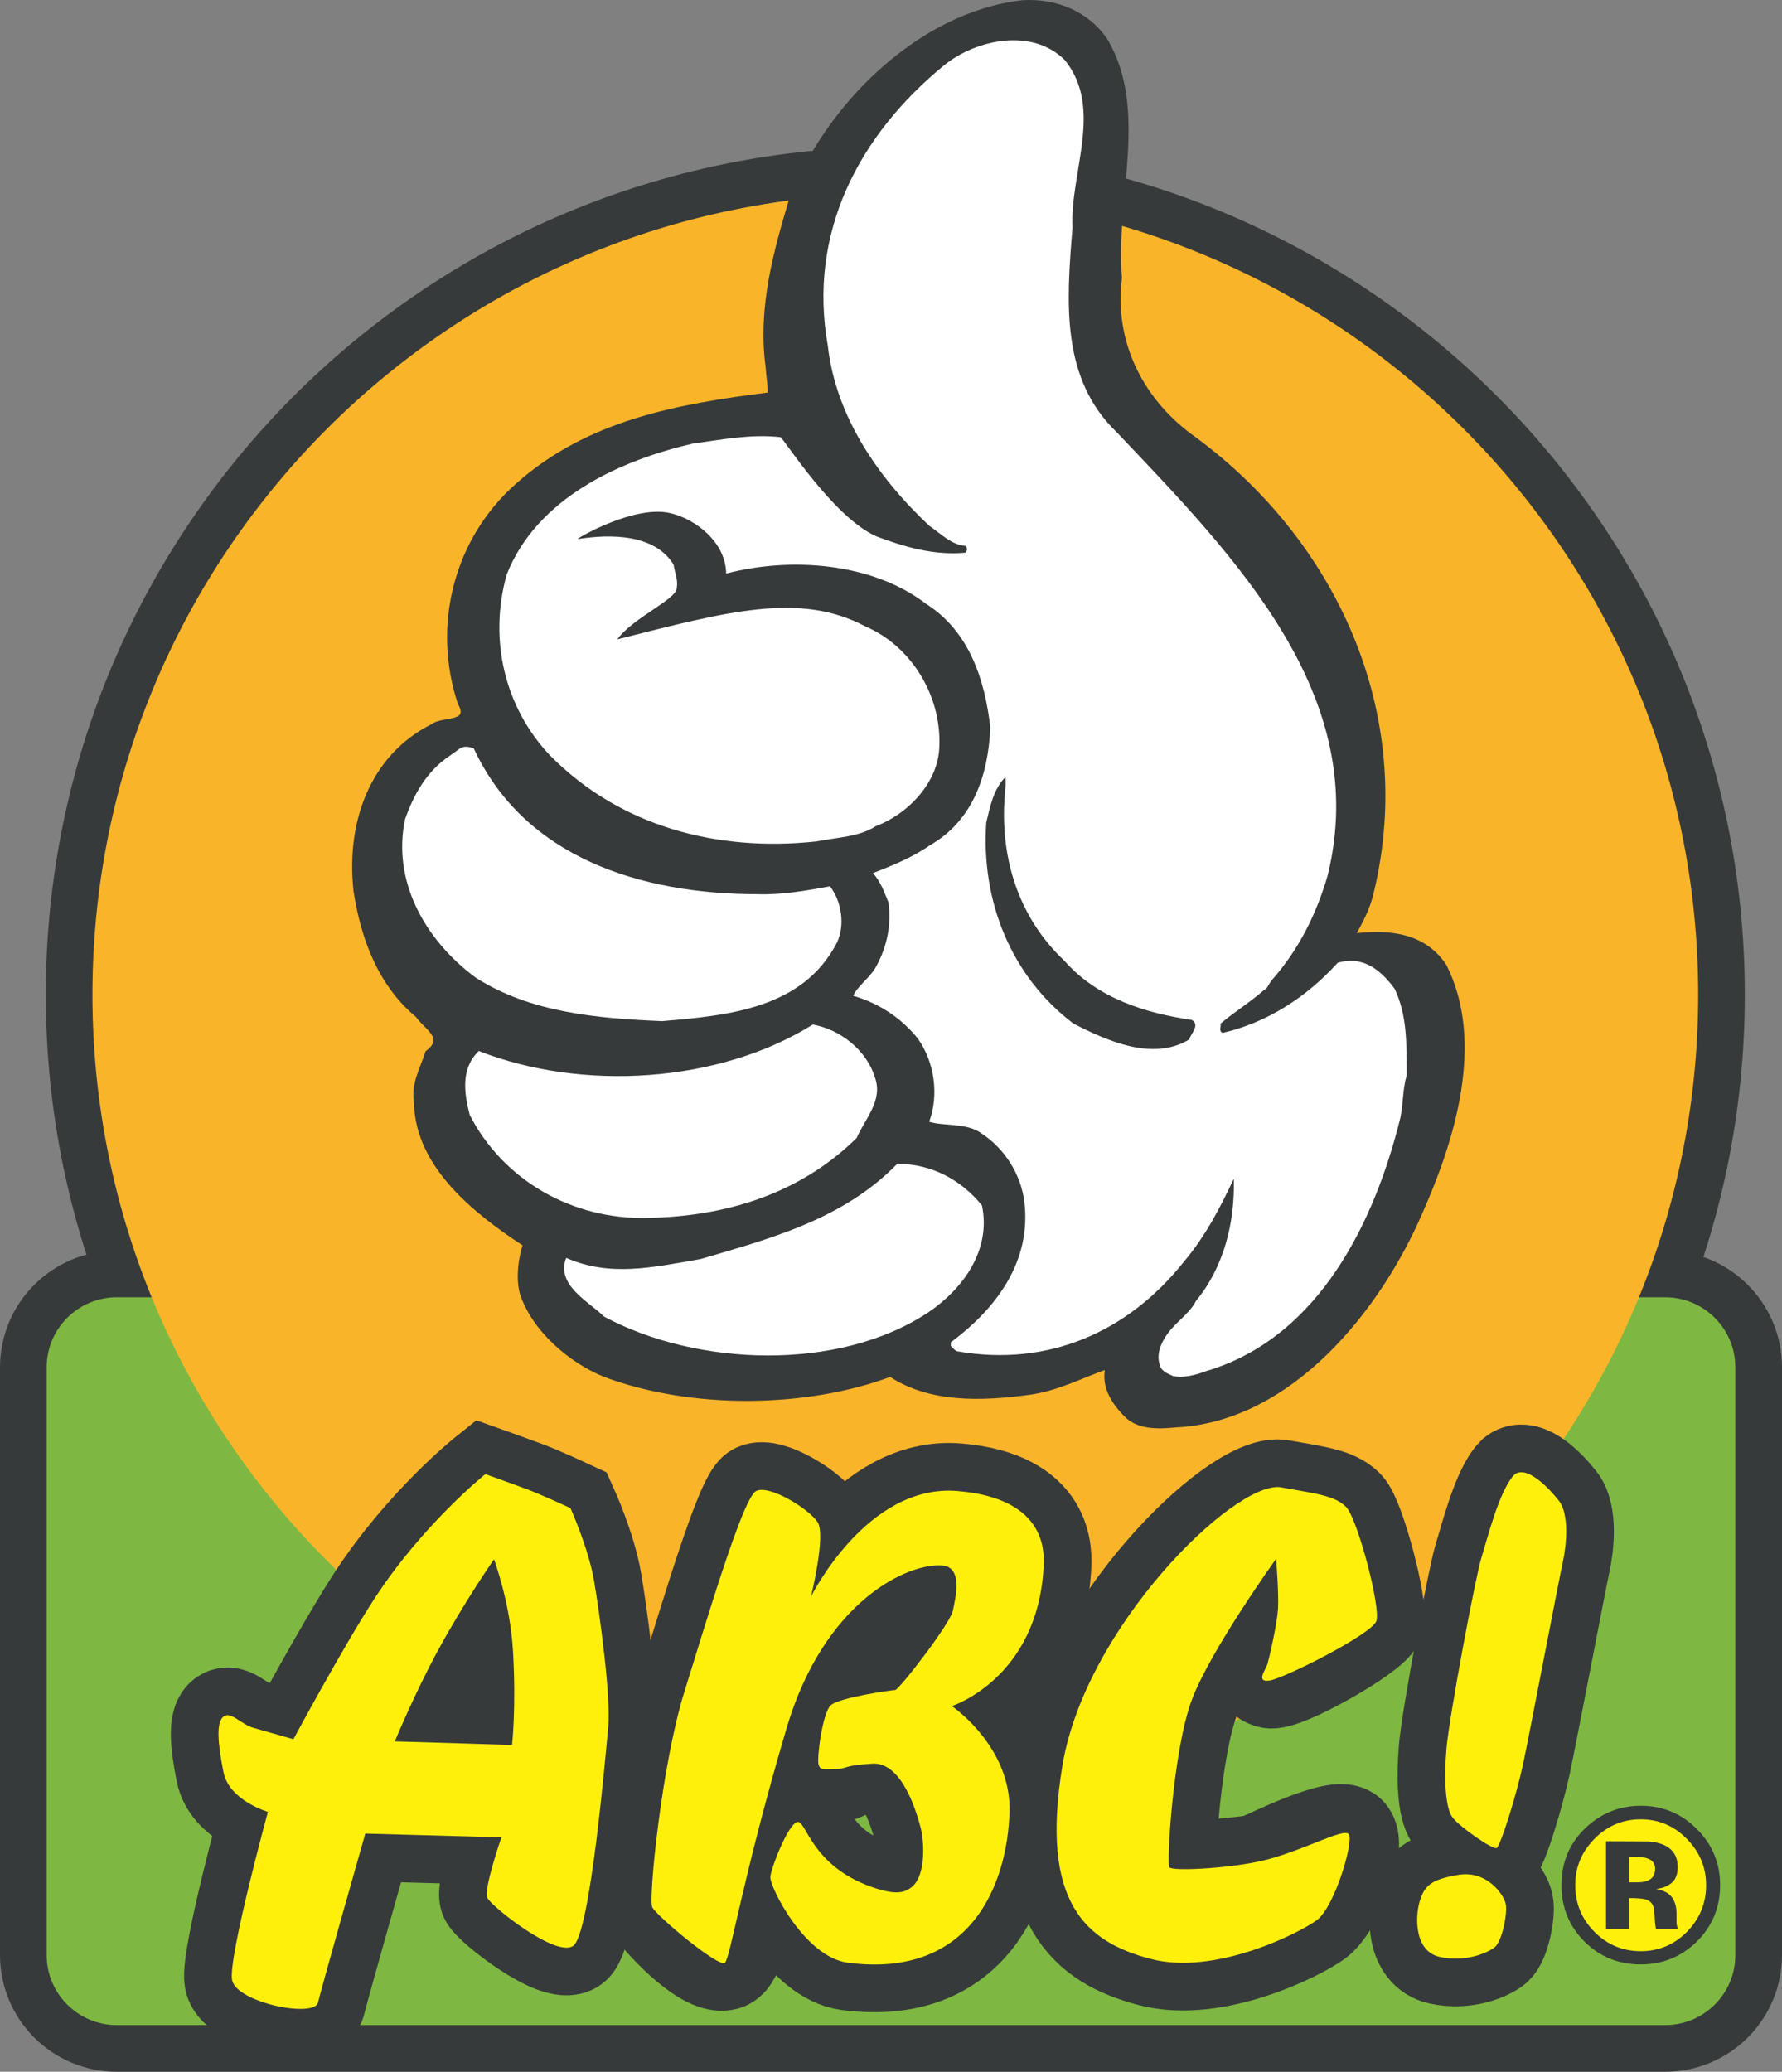
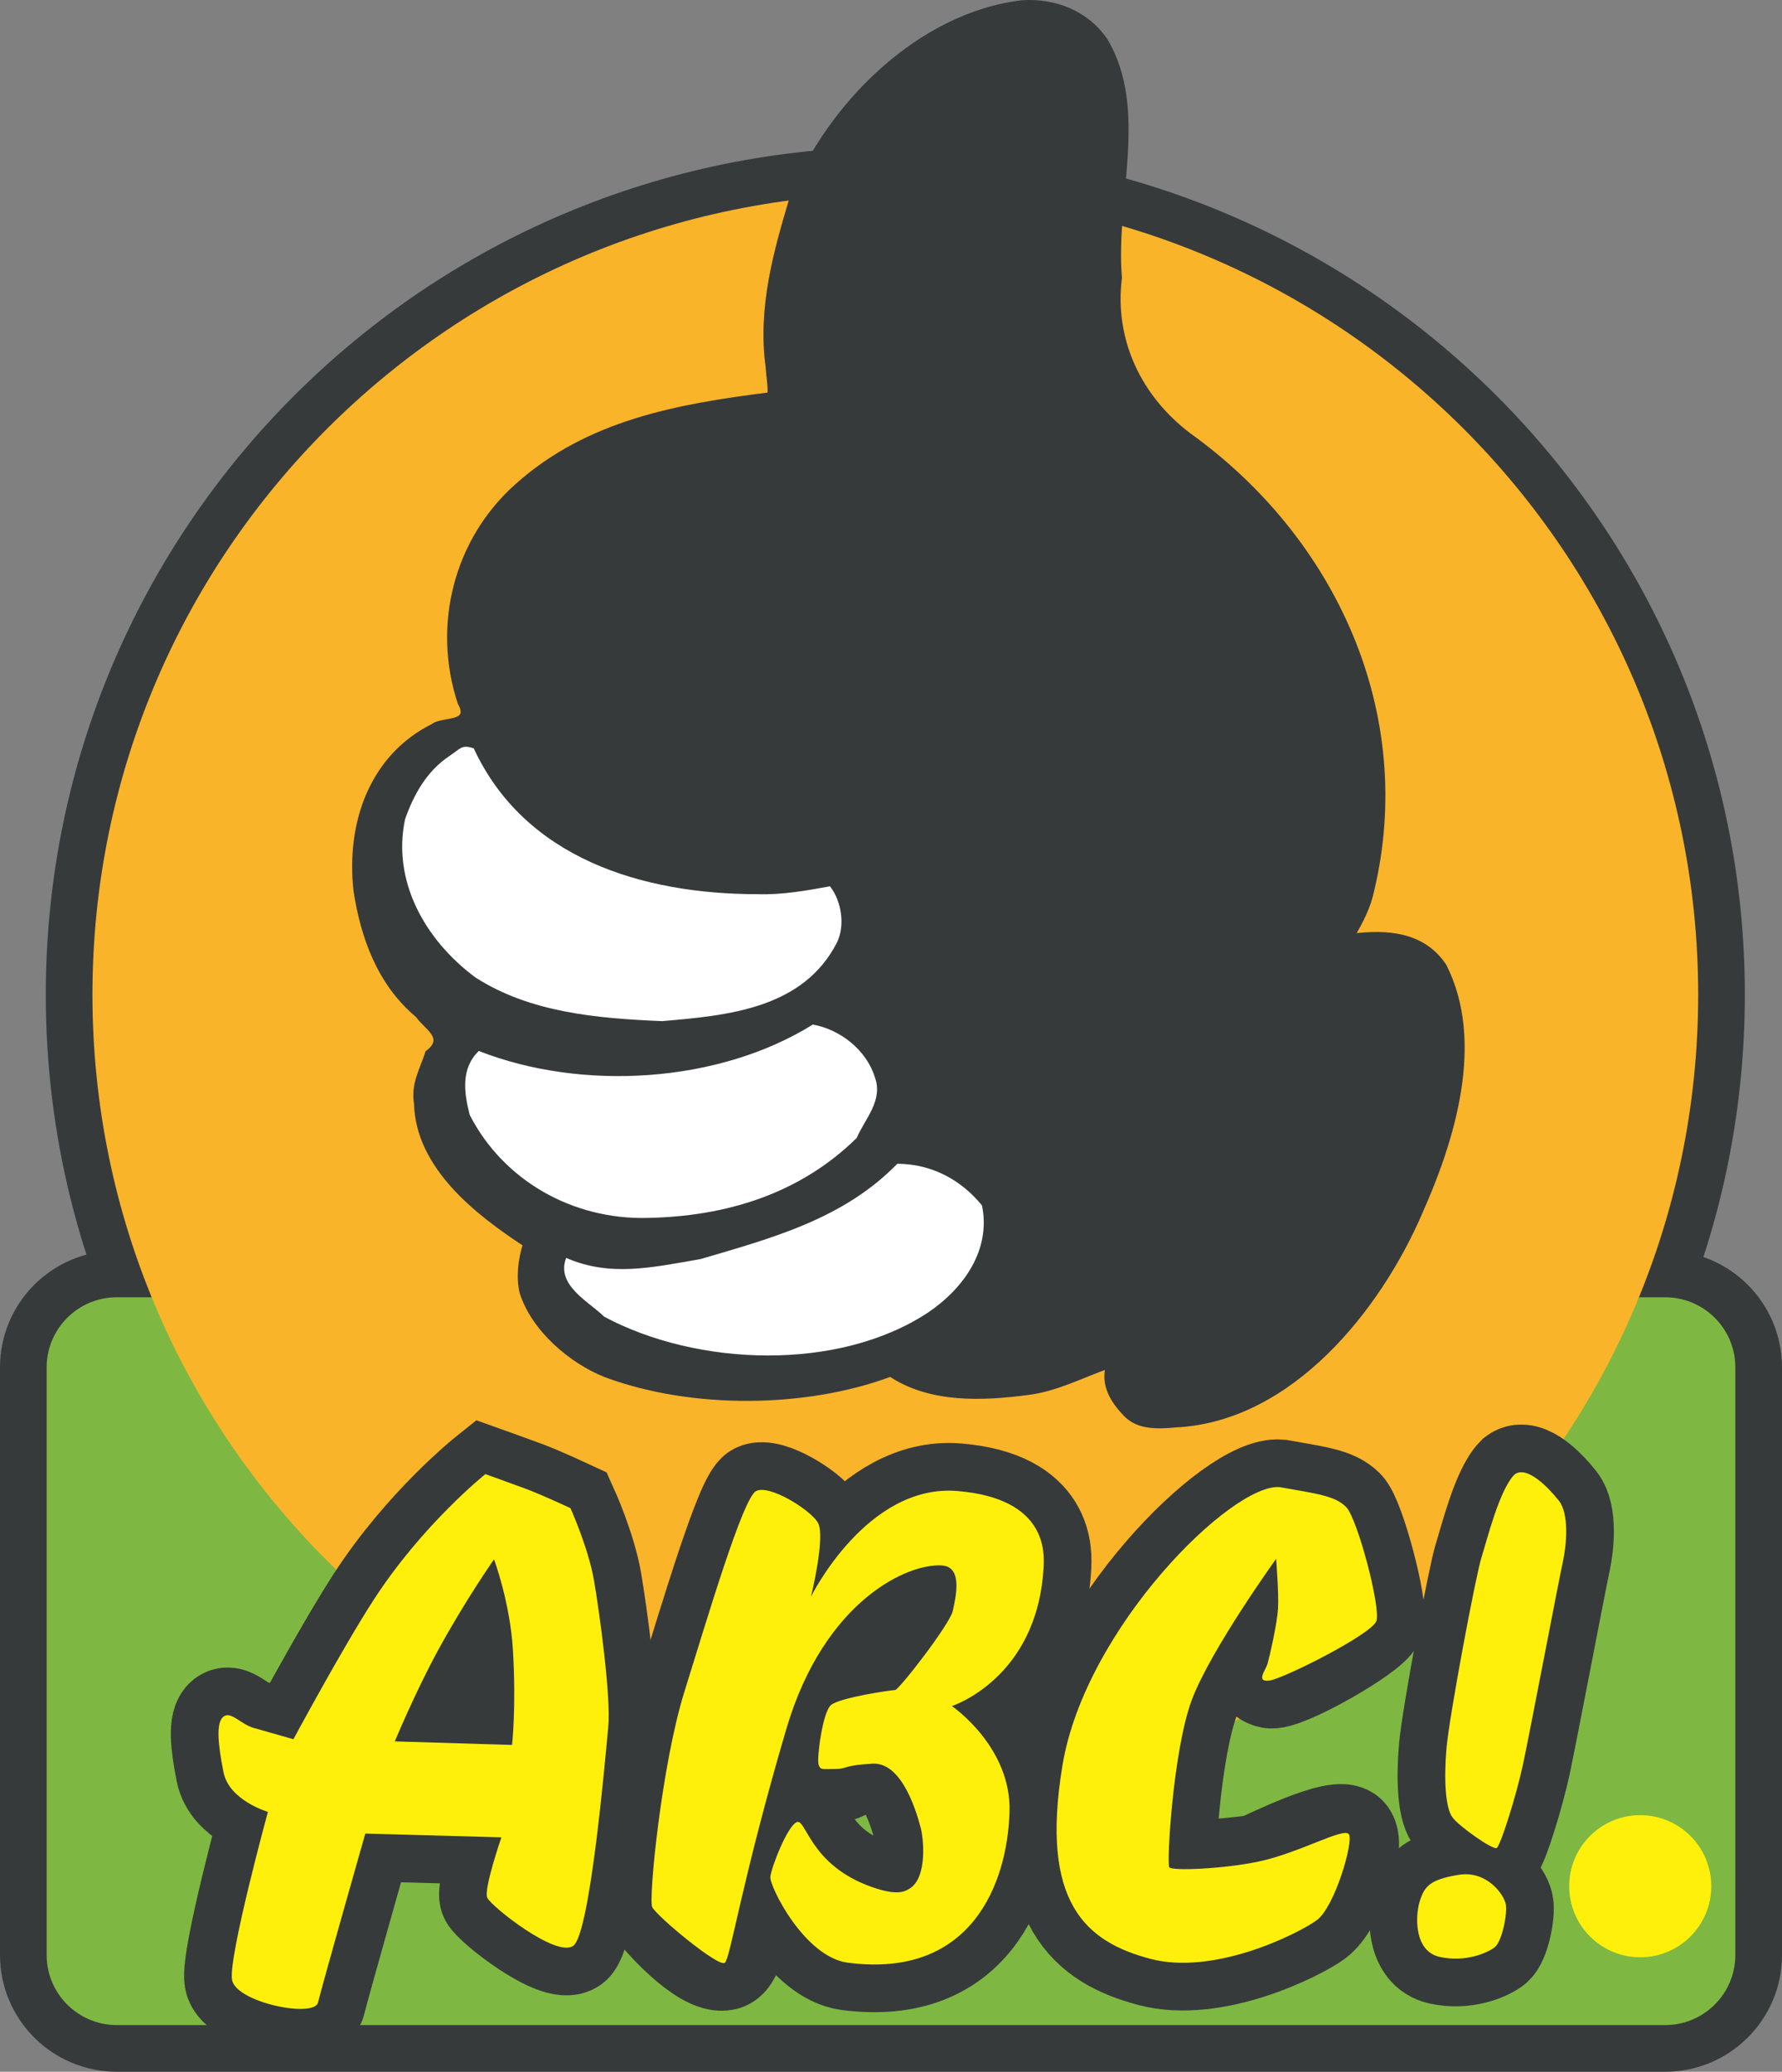
<svg xmlns="http://www.w3.org/2000/svg" version="1.0" width="844.212" height="981.2" viewBox="0 0 844.212 981.2" id="Layer_1" xml:space="preserve">
  <rect x="0" y="0" width="844.212" height="981.2" fill="#808080" stroke="none" />
  <defs id="defs70" />
  <g id="g3">
    <g id="g5">
      <g id="g7">
        <path d="M 55.377,614.398 L 788.835,614.398 C 807.213,614.398 822.106,629.261 822.106,647.595 L 822.106,925.908 C 822.106,944.243 807.212,959.094 788.835,959.094 L 55.377,959.094 C 36.999,959.094 22.106,944.243 22.106,925.908 L 22.106,647.596 C 22.106,629.262 36.999,614.398 55.377,614.398" style="fill:#fcbd27" id="path9" />
        <path d="M 55.377,614.398 L 788.835,614.398 C 807.213,614.398 822.106,629.261 822.106,647.595 L 822.106,925.908 C 822.106,944.243 807.212,959.094 788.835,959.094 L 55.377,959.094 C 36.999,959.094 22.106,944.243 22.106,925.908 L 22.106,647.596 C 22.106,629.262 36.999,614.398 55.377,614.398 z " style="fill:none;stroke:#373a3b;stroke-width:44.212;stroke-miterlimit:3.864" id="path11" />
        <path d="M 43.797,471.099 C 43.797,261.545 214.081,91.658 424.152,91.658 C 634.218,91.658 804.503,261.546 804.503,471.099 C 804.503,680.672 634.219,850.559 424.152,850.559 C 214.081,850.56 43.797,680.672 43.797,471.099" style="fill:#fcbd27" id="path13" />
        <path d="M 43.797,471.099 C 43.797,261.545 214.081,91.658 424.152,91.658 C 634.218,91.658 804.503,261.546 804.503,471.099 C 804.503,680.672 634.219,850.559 424.152,850.559 C 214.081,850.56 43.797,680.672 43.797,471.099 z " style="fill:none;stroke:#373a3b;stroke-width:44.212;stroke-miterlimit:3.864" id="path15" />
        <path d="M 55.377,614.398 L 788.835,614.398 C 807.213,614.398 822.106,629.261 822.106,647.595 L 822.106,925.908 C 822.106,944.243 807.212,959.094 788.835,959.094 L 55.377,959.094 C 36.999,959.094 22.106,944.243 22.106,925.908 L 22.106,647.596 C 22.106,629.262 36.999,614.398 55.377,614.398" style="fill:#7eb842" id="path17" />
        <path d="M 43.797,471.099 C 43.797,261.545 214.081,91.658 424.152,91.658 C 634.218,91.658 804.503,261.546 804.503,471.099 C 804.503,680.672 634.219,850.559 424.152,850.559 C 214.081,850.56 43.797,680.672 43.797,471.099" style="fill:#fab429" id="path19" />
        <path d="M 229.937,698.16 C 229.937,698.16 242.503,702.638 249.648,705.317 C 256.799,708.003 270.231,714.253 270.231,714.253 C 270.231,714.253 278.74,733.016 281.427,748.657 C 284.119,764.3 289.51,804.057 288.158,817.909 C 286.811,831.762 279.642,915.724 271.583,921.548 C 263.536,927.36 232.623,902.798 230.838,898.766 C 229.041,894.746 237.539,870.174 237.539,870.174 L 173.056,868.396 C 173.056,868.396 152.468,940.749 150.67,948.363 C 148.879,955.953 111.716,948.363 109.919,937.63 C 108.134,926.909 126.919,858.113 126.919,858.113 C 126.919,858.113 108.566,852.754 105.886,839.34 C 103.193,825.94 102.292,815.669 105.886,812.988 C 109.468,810.297 113.956,816.595 120.219,818.361 C 126.469,820.128 139.011,823.71 139.011,823.71 C 139.011,823.71 162.311,780.383 177.094,757.588 C 200.235,721.886 229.937,698.16 229.937,698.16 M 234.042,738.516 C 234.042,738.516 220.611,757.606 207.624,781.406 C 196.732,801.343 187.035,824.733 187.035,824.733 L 242.576,826.414 C 242.576,826.414 244.622,808.92 243.014,781.704 C 241.681,758.951 234.042,738.516 234.042,738.516" style="fill:#373a3b;fill-rule:evenodd" id="path21" />
        <path d="M 229.937,698.16 C 229.937,698.16 242.503,702.638 249.648,705.317 C 256.799,708.003 270.231,714.253 270.231,714.253 C 270.231,714.253 278.74,733.016 281.427,748.657 C 284.119,764.3 289.51,804.057 288.158,817.909 C 286.811,831.762 279.642,915.724 271.583,921.548 C 263.536,927.36 232.623,902.798 230.838,898.766 C 229.041,894.746 237.539,870.174 237.539,870.174 L 173.056,868.396 C 173.056,868.396 152.468,940.749 150.67,948.363 C 148.879,955.953 111.716,948.363 109.919,937.63 C 108.134,926.909 126.919,858.113 126.919,858.113 C 126.919,858.113 108.566,852.754 105.886,839.34 C 103.193,825.94 102.292,815.669 105.886,812.988 C 109.468,810.297 113.956,816.595 120.219,818.361 C 126.469,820.128 139.011,823.71 139.011,823.71 C 139.011,823.71 162.311,780.383 177.094,757.588 C 200.235,721.886 229.937,698.16 229.937,698.16 z M 234.042,738.516 C 234.042,738.516 220.611,757.606 207.624,781.406 C 196.732,801.343 187.035,824.733 187.035,824.733 L 242.576,826.414 C 242.576,826.414 244.622,808.92 243.014,781.704 C 241.681,758.951 234.042,738.516 234.042,738.516 z " style="fill:none;stroke:#373a3b;stroke-width:45.172;stroke-miterlimit:3.864" id="path23" />
        <path d="M 308.972,903.188 C 307.175,899.156 313.461,835.733 324.2,801.316 C 334.939,766.907 351.946,709.289 358.221,706.157 C 364.507,703.026 383.299,714.661 387.338,720.899 C 391.37,727.136 384.195,756.191 384.195,756.191 C 384.195,756.191 410.619,702.576 453.606,706.157 C 496.611,709.733 494.771,735.945 494.363,742.779 C 491.245,795.055 450.95,808.005 450.95,808.005 C 450.95,808.005 479.153,827.23 478.258,858.052 C 477.284,891.689 460.429,937.202 401.672,929.552 C 381.077,926.86 364.509,893.369 364.947,888.886 C 365.398,884.415 373.006,864.777 377.483,862.974 C 381.972,861.195 383.599,883.514 413.313,893.796 C 424.953,897.828 428.535,896.025 431.227,894.246 C 439.395,888.801 437.513,870.538 436.167,865.642 C 434.82,860.745 428.084,834.406 413.313,835.283 C 398.529,836.148 402.537,840.192 396.281,840.192 C 390.019,840.192 388.685,838.365 387.789,835.71 C 386.888,833.042 389.599,811.161 393.613,807.58 C 397.633,803.998 422.255,800.416 424.051,800.416 C 425.836,800.416 450.073,769.168 451.389,762.905 C 452.711,756.632 456.274,742.256 446.455,741.433 C 430.325,740.099 390.47,757.977 372.555,818.739 C 351.486,890.19 352.746,927.274 343.438,929.552 C 333.118,932.062 310.762,907.222 308.972,903.188" style="fill:#373a3b" id="path25" />
        <path d="M 308.972,903.188 C 307.175,899.156 313.461,835.733 324.2,801.316 C 334.939,766.907 351.946,709.289 358.221,706.157 C 364.507,703.026 383.299,714.661 387.338,720.899 C 391.37,727.136 384.195,756.191 384.195,756.191 C 384.195,756.191 410.619,702.576 453.606,706.157 C 496.611,709.733 494.771,735.945 494.363,742.779 C 491.245,795.055 450.95,808.005 450.95,808.005 C 450.95,808.005 479.153,827.23 478.258,858.052 C 477.284,891.689 460.429,937.202 401.672,929.552 C 381.077,926.86 364.509,893.369 364.947,888.886 C 365.398,884.415 373.006,864.777 377.483,862.974 C 381.972,861.195 383.599,883.514 413.313,893.796 C 424.953,897.828 428.535,896.025 431.227,894.246 C 439.395,888.801 437.513,870.538 436.167,865.642 C 434.82,860.745 428.084,834.406 413.313,835.283 C 398.529,836.148 402.537,840.192 396.281,840.192 C 390.019,840.192 388.685,838.365 387.789,835.71 C 386.888,833.042 389.599,811.161 393.613,807.58 C 397.633,803.998 422.255,800.416 424.051,800.416 C 425.836,800.416 450.073,769.168 451.389,762.905 C 452.711,756.632 456.274,742.256 446.455,741.433 C 430.325,740.099 390.47,757.977 372.555,818.739 C 351.486,890.19 352.746,927.274 343.438,929.552 C 333.118,932.062 310.762,907.222 308.972,903.188 z " style="fill:none;stroke:#373a3b;stroke-width:45.172;stroke-miterlimit:3.864" id="path27" />
        <path d="M 606.351,704.33 C 623.815,707.468 632.349,708.339 637.697,713.705 C 643.064,719.077 654.279,761.492 652.036,767.76 C 649.789,774.033 607.85,797.991 601.411,795.914 C 595.357,793.94 599.627,791.011 600.51,787.88 C 601.411,784.749 605.006,769.13 605.45,761.967 C 605.9,754.81 591.141,765.799 591.141,765.799 C 591.141,765.799 573.653,781.192 564.692,804.862 C 555.751,828.534 552.607,882.589 553.953,884.38 C 555.301,886.171 592.464,883.039 596.057,881.687 C 599.639,880.36 634.245,862.841 639.05,868.749 C 643.936,874.743 632.35,903.141 623.816,909.403 C 615.295,915.664 575.415,935.765 544.989,927.725 C 514.544,919.671 492.566,901.337 503.33,836.123 C 514.098,770.891 583.971,702.089 606.351,704.33" style="fill:#373a3b" id="path29" />
        <path d="M 606.351,704.33 C 623.815,707.468 632.349,708.339 637.697,713.705 C 643.064,719.077 654.279,761.492 652.036,767.76 C 649.789,774.033 607.85,797.991 601.411,795.914 C 595.357,793.94 599.627,791.011 600.51,787.88 C 601.411,784.749 605.006,769.13 605.45,761.967 C 605.9,754.81 591.141,765.799 591.141,765.799 C 591.141,765.799 573.653,781.192 564.692,804.862 C 555.751,828.534 552.607,882.589 553.953,884.38 C 555.301,886.171 592.464,883.039 596.057,881.687 C 599.639,880.36 634.245,862.841 639.05,868.749 C 643.936,874.743 632.35,903.141 623.816,909.403 C 615.295,915.664 575.415,935.765 544.989,927.725 C 514.544,919.671 492.566,901.337 503.33,836.123 C 514.098,770.891 583.971,702.089 606.351,704.33 z " style="fill:none;stroke:#373a3b;stroke-width:45.172;stroke-miterlimit:3.864" id="path31" />
        <path d="M 717.5,698.331 C 723.341,693.865 733.659,704.586 738.569,710.849 C 743.473,717.111 742.151,731.828 740.353,739.886 C 738.569,747.933 724.686,820.748 721.543,835.502 C 718.399,850.242 710.805,874.353 709.008,875.253 C 707.21,876.155 691.056,864.959 687.949,860.513 C 684.831,856.054 683.953,843.104 685.275,827.912 C 686.597,812.72 699.138,746.124 701.832,737.644 C 704.513,729.171 710.354,705.494 717.5,698.331" style="fill:#373a3b" id="path33" />
        <path d="M 717.5,698.331 C 723.341,693.865 733.659,704.586 738.569,710.849 C 743.473,717.111 742.151,731.828 740.353,739.886 C 738.569,747.933 724.686,820.748 721.543,835.502 C 718.399,850.242 710.805,874.353 709.008,875.253 C 707.21,876.155 691.056,864.959 687.949,860.513 C 684.831,856.054 683.953,843.104 685.275,827.912 C 686.597,812.72 699.138,746.124 701.832,737.644 C 704.513,729.171 710.354,705.494 717.5,698.331 z " style="fill:none;stroke:#373a3b;stroke-width:45.172;stroke-miterlimit:3.864" id="path35" />
        <path d="M 690.966,887.936 C 677.534,890.153 674.812,893.309 672.595,900.448 C 670.383,907.575 669.933,924.119 682.024,926.799 C 694.109,929.48 704.404,925.008 707.998,922.329 C 711.579,919.636 714.224,906.272 713.346,901.788 C 712.474,897.316 704.403,885.718 690.966,887.936" style="fill:#373a3b" id="path37" />
        <path d="M 690.966,887.936 C 677.534,890.153 674.812,893.309 672.595,900.448 C 670.383,907.575 669.933,924.119 682.024,926.799 C 694.109,929.48 704.404,925.008 707.998,922.329 C 711.579,919.636 714.224,906.272 713.346,901.788 C 712.474,897.316 704.403,885.718 690.966,887.936 z " style="fill:none;stroke:#373a3b;stroke-width:45.172;stroke-miterlimit:3.864" id="path39" />
        <path d="M 229.937,698.16 C 229.937,698.16 242.503,702.638 249.648,705.317 C 256.799,708.003 270.231,714.253 270.231,714.253 C 270.231,714.253 278.74,733.016 281.427,748.657 C 284.119,764.3 289.51,804.057 288.158,817.909 C 286.811,831.762 279.642,915.724 271.583,921.548 C 263.536,927.36 232.623,902.798 230.838,898.766 C 229.041,894.746 237.539,870.174 237.539,870.174 L 173.056,868.396 C 173.056,868.396 152.468,940.749 150.67,948.363 C 148.879,955.953 111.716,948.363 109.919,937.63 C 108.134,926.909 126.919,858.113 126.919,858.113 C 126.919,858.113 108.566,852.754 105.886,839.34 C 103.193,825.94 102.292,815.669 105.886,812.988 C 109.468,810.297 113.956,816.595 120.219,818.361 C 126.469,820.128 139.011,823.71 139.011,823.71 C 139.011,823.71 162.311,780.383 177.094,757.588 C 200.235,721.886 229.937,698.16 229.937,698.16 M 234.042,738.516 C 234.042,738.516 220.611,757.606 207.624,781.406 C 196.732,801.343 187.035,824.733 187.035,824.733 L 242.576,826.414 C 242.576,826.414 244.622,808.92 243.014,781.704 C 241.681,758.951 234.042,738.516 234.042,738.516" style="fill:#fff00c;fill-rule:evenodd" id="path41" />
        <path d="M 308.972,903.188 C 307.175,899.156 313.461,835.733 324.2,801.316 C 334.939,766.907 351.946,709.289 358.221,706.157 C 364.507,703.026 383.299,714.661 387.338,720.899 C 391.37,727.136 384.195,756.191 384.195,756.191 C 384.195,756.191 410.619,702.576 453.606,706.157 C 496.611,709.733 494.771,735.945 494.363,742.779 C 491.245,795.055 450.95,808.005 450.95,808.005 C 450.95,808.005 479.153,827.23 478.258,858.052 C 477.284,891.689 460.429,937.202 401.672,929.552 C 381.077,926.86 364.509,893.369 364.947,888.886 C 365.398,884.415 373.006,864.777 377.483,862.974 C 381.972,861.195 383.599,883.514 413.313,893.796 C 424.953,897.828 428.535,896.025 431.227,894.246 C 439.395,888.801 437.513,870.538 436.167,865.642 C 434.82,860.745 428.084,834.406 413.313,835.283 C 398.529,836.148 401.836,837.804 395.586,837.804 C 389.325,837.804 388.685,838.365 387.789,835.709 C 386.888,833.041 389.599,811.16 393.613,807.579 C 397.633,803.997 422.255,800.415 424.051,800.415 C 425.836,800.415 450.073,769.167 451.389,762.904 C 452.711,756.631 456.274,742.255 446.455,741.432 C 430.325,740.098 390.47,757.976 372.555,818.738 C 351.486,890.189 346.131,926.859 343.438,929.551 C 340.744,932.232 310.762,907.222 308.972,903.188" style="fill:#fff00c" id="path43" />
        <path d="M 606.351,704.33 C 623.815,707.468 632.349,708.339 637.697,713.705 C 643.064,719.077 654.279,761.492 652.036,767.76 C 649.789,774.033 608.124,795.012 601.411,795.914 C 594.711,796.81 599.627,791.011 600.51,787.88 C 601.411,784.749 605.006,769.13 605.45,761.967 C 605.9,754.81 604.554,738.266 604.554,738.266 C 604.554,738.266 573.653,781.192 564.692,804.862 C 555.751,828.534 552.607,882.589 553.953,884.38 C 555.301,886.171 579.525,885.135 596.057,881.687 C 615.47,877.655 636.802,865.167 639.05,868.749 C 641.292,872.318 632.35,903.141 623.816,909.403 C 615.295,915.664 575.415,935.765 544.989,927.725 C 514.544,919.671 492.566,901.337 503.33,836.123 C 514.098,770.891 583.971,702.089 606.351,704.33" style="fill:#fff00c" id="path45" />
        <path d="M 717.5,698.331 C 723.341,693.865 733.659,704.586 738.569,710.849 C 743.473,717.111 742.151,731.828 740.353,739.886 C 738.569,747.933 724.686,820.748 721.543,835.502 C 718.399,850.242 710.805,874.353 709.008,875.253 C 707.21,876.155 691.056,864.959 687.949,860.513 C 684.831,856.054 683.953,843.104 685.275,827.912 C 686.597,812.72 699.138,746.124 701.832,737.644 C 704.513,729.171 710.354,705.494 717.5,698.331" style="fill:#fff00c" id="path47" />
        <path d="M 690.966,887.936 C 677.534,890.153 674.812,893.309 672.595,900.448 C 670.383,907.575 669.933,924.119 682.024,926.799 C 694.109,929.48 704.404,925.008 707.998,922.329 C 711.579,919.636 714.224,906.272 713.346,901.788 C 712.474,897.316 704.403,885.718 690.966,887.936" style="fill:#fff00c" id="path49" />
        <path d="M 523.813,19.104 C 543.275,51.875 527.419,93.833 530.538,131.593 C 526.798,161.508 540.132,188.517 563.437,206.078 C 632.324,255.545 670,338.217 650.001,421.96 C 648.351,429.672 644.836,436.397 640.943,443.115 C 657.036,441.135 674.226,442.183 684.344,457.442 C 702.617,493.582 688.199,539.913 673.05,573.958 C 653.344,619.813 611.601,672.437 556.938,675.08 C 548.605,675.866 538.956,676.262 533.023,669.756 C 527.085,663.616 522.491,656.179 524.726,647.359 C 512.75,651.489 500.538,658.061 486.899,659.713 C 465.495,662.546 440.715,663.63 421.844,651.045 C 381.885,665.986 327.83,666.56 286.89,651.331 C 270.37,644.819 252.681,629.621 247.132,612.17 C 245.372,604.787 246.468,596.325 248.667,589.376 C 225.874,574.47 197.902,552.676 197.104,522.688 C 195.569,513.229 199.839,506.705 202.446,498.445 C 211.827,491.446 201.697,486.744 197.829,481.03 C 179.762,466.003 171.831,443.995 168.438,421.877 C 164.844,389.574 176.174,358.088 205.151,343.707 C 209.366,340.186 223.675,343.269 217.815,332.993 C 205.602,296.201 215.958,255.456 245.135,229.757 C 278.729,199.806 321.198,192.247 364.568,186.782 C 364.842,182.439 363.959,178.662 363.672,173.747 C 359.816,145.404 367.662,118.395 374.886,94.194 C 392.289,49.993 435.58,6.628 484.433,1.067 C 499.49,0.129 514.78,5.746 523.813,19.104" style="fill:#373a3b" id="path51" />
        <path d="M 523.813,19.104 C 543.275,51.875 527.419,93.833 530.538,131.593 C 526.798,161.508 540.132,188.517 563.437,206.078 C 632.324,255.545 670,338.217 650.001,421.96 C 648.351,429.672 644.836,436.397 640.943,443.115 C 657.036,441.135 674.226,442.183 684.344,457.442 C 702.617,493.582 688.199,539.913 673.05,573.958 C 653.344,619.813 611.601,672.437 556.938,675.08 C 548.605,675.866 538.956,676.262 533.023,669.756 C 527.085,663.616 522.491,656.179 524.726,647.359 C 512.75,651.489 500.538,658.061 486.899,659.713 C 465.495,662.546 440.715,663.63 421.844,651.045 C 381.885,665.986 327.83,666.56 286.89,651.331 C 270.37,644.819 252.681,629.621 247.132,612.17 C 245.372,604.787 246.468,596.325 248.667,589.376 C 225.874,574.47 197.902,552.676 197.104,522.688 C 195.569,513.229 199.839,506.705 202.446,498.445 C 211.827,491.446 201.697,486.744 197.829,481.03 C 179.762,466.003 171.831,443.995 168.438,421.877 C 164.844,389.574 176.174,358.088 205.151,343.707 C 209.366,340.186 223.675,343.269 217.815,332.993 C 205.602,296.201 215.958,255.456 245.135,229.757 C 278.729,199.806 321.198,192.247 364.568,186.782 C 364.842,182.439 363.959,178.662 363.672,173.747 C 359.816,145.404 367.662,118.395 374.886,94.194 C 392.289,49.993 435.58,6.628 484.433,1.067 C 499.49,0.129 514.78,5.746 523.813,19.104 z " style="fill:none;stroke:#373a3b;stroke-width:1.934;stroke-miterlimit:3.864" id="path53" />
-         <path d="M 504.552,28.57 C 522.863,51.516 506.849,81.406 508.086,107.824 C 505.186,143.404 502.482,179.373 529.253,204.92 C 585.293,263.963 649.922,329.573 628.968,414.626 C 623.741,432.626 615.506,449.457 602.58,464.125 C 599.425,468.529 600.82,467.682 598.724,468.967 C 592,474.882 584.927,479.097 578.221,484.823 C 578.568,486.334 577.21,488.392 579.282,489.178 C 600.34,484.262 618.887,472.336 633.72,455.993 C 645.884,452.435 654.267,459.562 660.729,468.34 C 666.742,481.083 666.315,494.277 666.431,509.176 C 664.42,516.108 664.883,522.163 663.434,529.296 C 651.635,577.363 625.497,633.324 571.571,649.308 C 565.833,651.453 560.491,652.702 555.642,651.678 C 553.204,650.502 549.977,649.466 549.313,646.085 C 548.167,642.169 549.155,638.143 551.561,634.049 C 555.94,626.489 562.952,623.133 566.666,616.036 C 579.793,600.053 585.081,579.019 584.496,558.278 C 578.222,571.551 571.169,585.385 560.94,597.458 C 534.084,631.308 496.183,647.248 454.165,640.098 C 452.654,640.073 451.546,638.538 450.437,637.394 C 450.437,636.833 450.45,636.26 450.462,635.694 C 472.294,619.492 488.746,597.147 485.268,568.994 C 483.593,556.331 476.259,544.129 464.673,536.583 C 457.948,531.752 446.953,533.439 440.192,531.259 C 444.961,518.333 442.58,503.013 435.014,492.134 C 427.071,482.004 416.046,475.017 404.192,471.612 C 406.36,466.745 412.86,462.518 415.406,457.103 C 419.896,448.886 422.539,437.994 420.846,427.213 C 418.848,422.462 417.24,417.534 413.524,413.519 C 422.284,410.084 431.987,406.295 440.406,400.405 C 461.031,388.691 468.213,366.945 469.163,344.529 C 466.544,321.863 459.198,298.924 438.621,285.924 C 413.452,266.633 375.137,263.514 343.998,271.64 C 343.875,256.93 329.701,245.941 317.854,243.097 C 301.011,238.839 273.618,254.774 273.6,255.334 C 289.419,252.776 310.307,252.953 319.127,267.438 C 319.62,271.215 321.271,274.26 320.632,278.402 C 320.784,283.727 299.836,292.559 292.429,302.804 C 344.772,289.568 379.005,280.169 410.096,296.737 C 431.665,305.984 445.998,329.423 445.011,353.35 C 444.7,370.692 429.892,385.695 414.859,391.287 C 407.026,396.428 396.244,396.611 386.577,398.523 C 339.808,403.548 293.714,391.439 260.468,357.68 C 238.759,334.674 231.528,302.414 240.044,272.097 C 254.395,235.738 293.916,217.981 328.259,210.087 C 341.702,208.254 355.554,205.469 369.698,207.041 C 370.648,206.682 394.551,244.99 415.182,254.024 C 428.333,258.976 442.429,263.179 457.389,261.748 C 458.357,260.438 458.357,259.872 457.45,258.538 C 450.652,258.038 445.773,252.788 440.217,248.993 C 415.669,225.944 395.957,196.936 392.194,163.879 C 382.551,110.159 406.989,63.828 447.442,30.783 C 462.589,18.604 489.147,13.031 504.552,28.57" style="fill:white" id="path55" />
        <path d="M 224.424,354.408 C 248.466,406.306 303.916,423.484 358.921,423.495 C 370.245,423.879 382.013,421.826 393.191,419.755 C 398.74,426.827 400.421,438.352 396.504,446.399 C 380.466,477.599 345.245,480.955 313.65,483.611 C 282.486,482.314 251.159,479.493 225.362,463.028 C 201.106,445.065 185.714,417.081 191.903,387.965 C 195.868,376.726 201.935,365.323 213.022,357.977 C 218.576,354.194 218.783,352.611 224.424,354.408" style="fill:white" id="path57" />
        <path d="M 476.033,376.227 C 473.627,405.605 482.149,434.124 504.089,454.872 C 520.025,473.06 543.153,479.871 564.644,483.075 C 568.573,485.408 564.345,489.288 563.346,492.297 C 546.157,502.737 524.399,492.931 508.482,484.737 C 479.189,462.54 464.697,427.04 467.237,389.548 C 469.077,381.854 470.733,373.595 476.307,368.033 C 476.581,371.415 476.337,372.347 476.033,376.227" style="fill:#373a3b" id="path59" />
        <path d="M 414.486,510.249 C 418.451,521.262 409.79,529.784 405.848,538.952 C 378.73,565.626 343.589,576.14 306.724,576.815 C 271.169,577.711 238.421,559.041 222.517,528.024 C 219.873,517.607 218.174,506.083 226.835,497.75 C 275.632,516.883 340.341,513.106 385.052,485.238 C 398.051,487.528 410.539,497.359 414.486,510.249" style="fill:white" id="path61" />
        <path d="M 465.208,570.899 C 469.557,591.909 456.57,610.158 439.746,621.561 C 397.289,649.666 330.248,647.187 286.238,623.595 C 278.819,616.31 263.261,608.684 268.214,595.752 C 289.034,604.798 308.545,600.362 331.899,596.3 C 365.146,586.505 399.501,577.484 425.097,551.163 C 441.354,551.256 455.212,558.663 465.208,570.899" style="fill:white" id="path63" />
        <path d="M 743.4,893.32 C 743.4,874.742 758.469,859.672 777.06,859.672 C 795.632,859.672 810.703,874.742 810.703,893.32 C 810.703,911.911 795.633,926.981 777.06,926.981 C 758.47,926.981 743.4,911.911 743.4,893.32" style="fill:#fff00c" id="path65" />
-         <path d="M 760.852,913.69 L 760.852,872.037 C 763.435,872.037 767.29,872.049 772.419,872.086 C 777.584,872.086 780.453,872.099 781.038,872.135 C 784.334,872.378 787.062,873.085 789.243,874.28 C 792.953,876.314 794.799,879.628 794.799,884.22 C 794.799,887.717 793.812,890.251 791.838,891.823 C 789.907,893.382 787.513,894.32 784.656,894.612 C 787.276,895.161 789.243,895.965 790.57,897.012 C 793.013,898.998 794.251,902.105 794.251,906.344 L 794.251,910.072 C 794.251,910.474 794.262,910.888 794.299,911.291 C 794.361,911.705 794.464,912.107 794.598,912.521 L 794.957,913.691 L 784.553,913.691 C 784.218,912.351 783.993,910.45 783.895,907.927 C 783.792,905.418 783.573,903.712 783.232,902.823 C 782.683,901.36 781.66,900.337 780.162,899.765 C 779.352,899.436 778.109,899.204 776.446,899.106 L 774.052,898.961 L 771.755,898.961 L 771.755,913.69 L 760.852,913.69 L 760.852,913.69 z M 780.728,880.248 C 779.242,879.664 777.122,879.371 774.412,879.371 L 771.756,879.371 L 771.756,891.456 L 775.984,891.456 C 778.542,891.456 780.528,890.945 781.96,889.922 C 783.386,888.911 784.098,887.254 784.098,884.987 C 784.096,882.696 782.97,881.125 780.728,880.248 M 803.631,919.757 C 796.321,926.823 787.55,930.356 777.322,930.356 C 766.741,930.356 757.836,926.738 750.599,919.502 C 743.363,912.253 739.732,903.359 739.732,892.785 C 739.732,881.808 743.649,872.683 751.471,865.41 C 758.804,858.613 767.429,855.215 777.322,855.215 C 787.684,855.215 796.534,858.881 803.881,866.227 C 811.227,873.561 814.895,882.418 814.895,892.786 C 814.895,903.457 811.13,912.46 803.631,919.757 M 755.241,871.014 C 749.254,877.13 746.257,884.391 746.257,892.785 C 746.257,901.496 749.315,908.878 755.388,914.957 C 761.437,921.049 768.752,924.095 777.323,924.095 C 785.84,924.095 793.136,921.026 799.191,914.909 C 805.24,908.769 808.261,901.374 808.261,892.785 C 808.261,884.428 805.252,877.167 799.24,871.014 C 793.149,864.765 785.84,861.634 777.323,861.634 C 768.686,861.634 761.313,864.765 755.241,871.014" style="fill:#373a3b;fill-rule:evenodd" id="path67" />
      </g>
    </g>
  </g>
</svg>